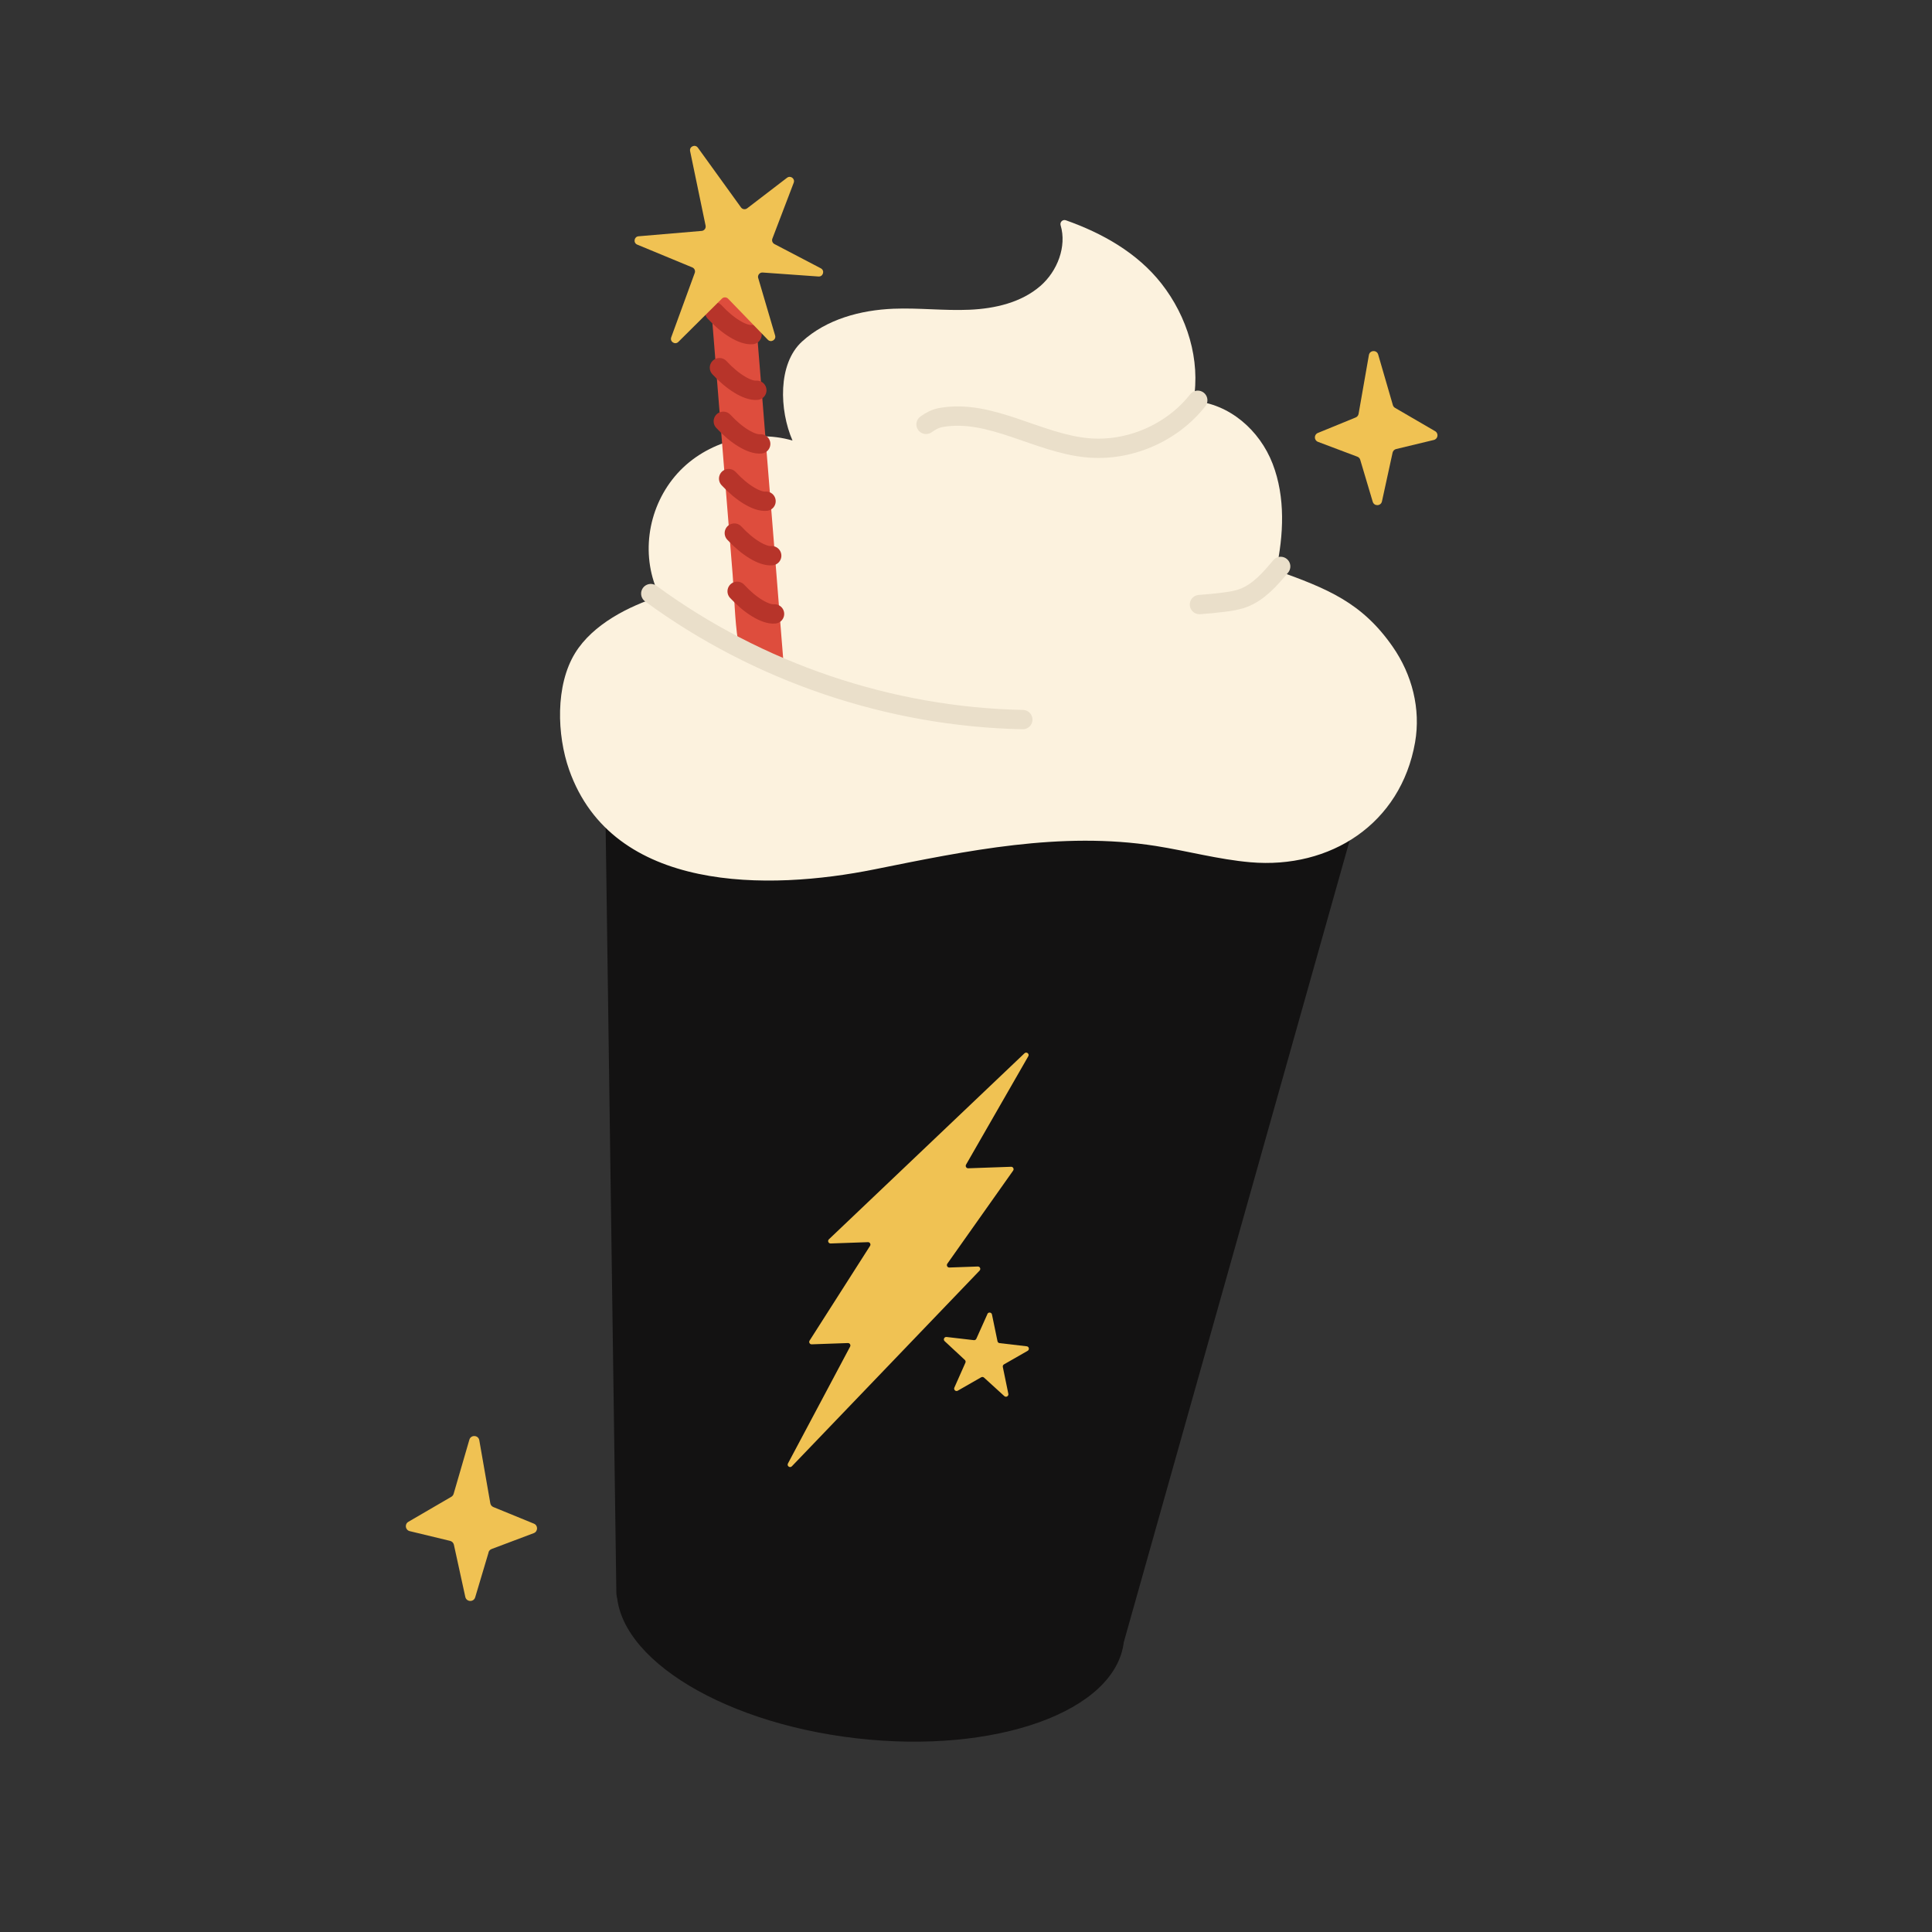
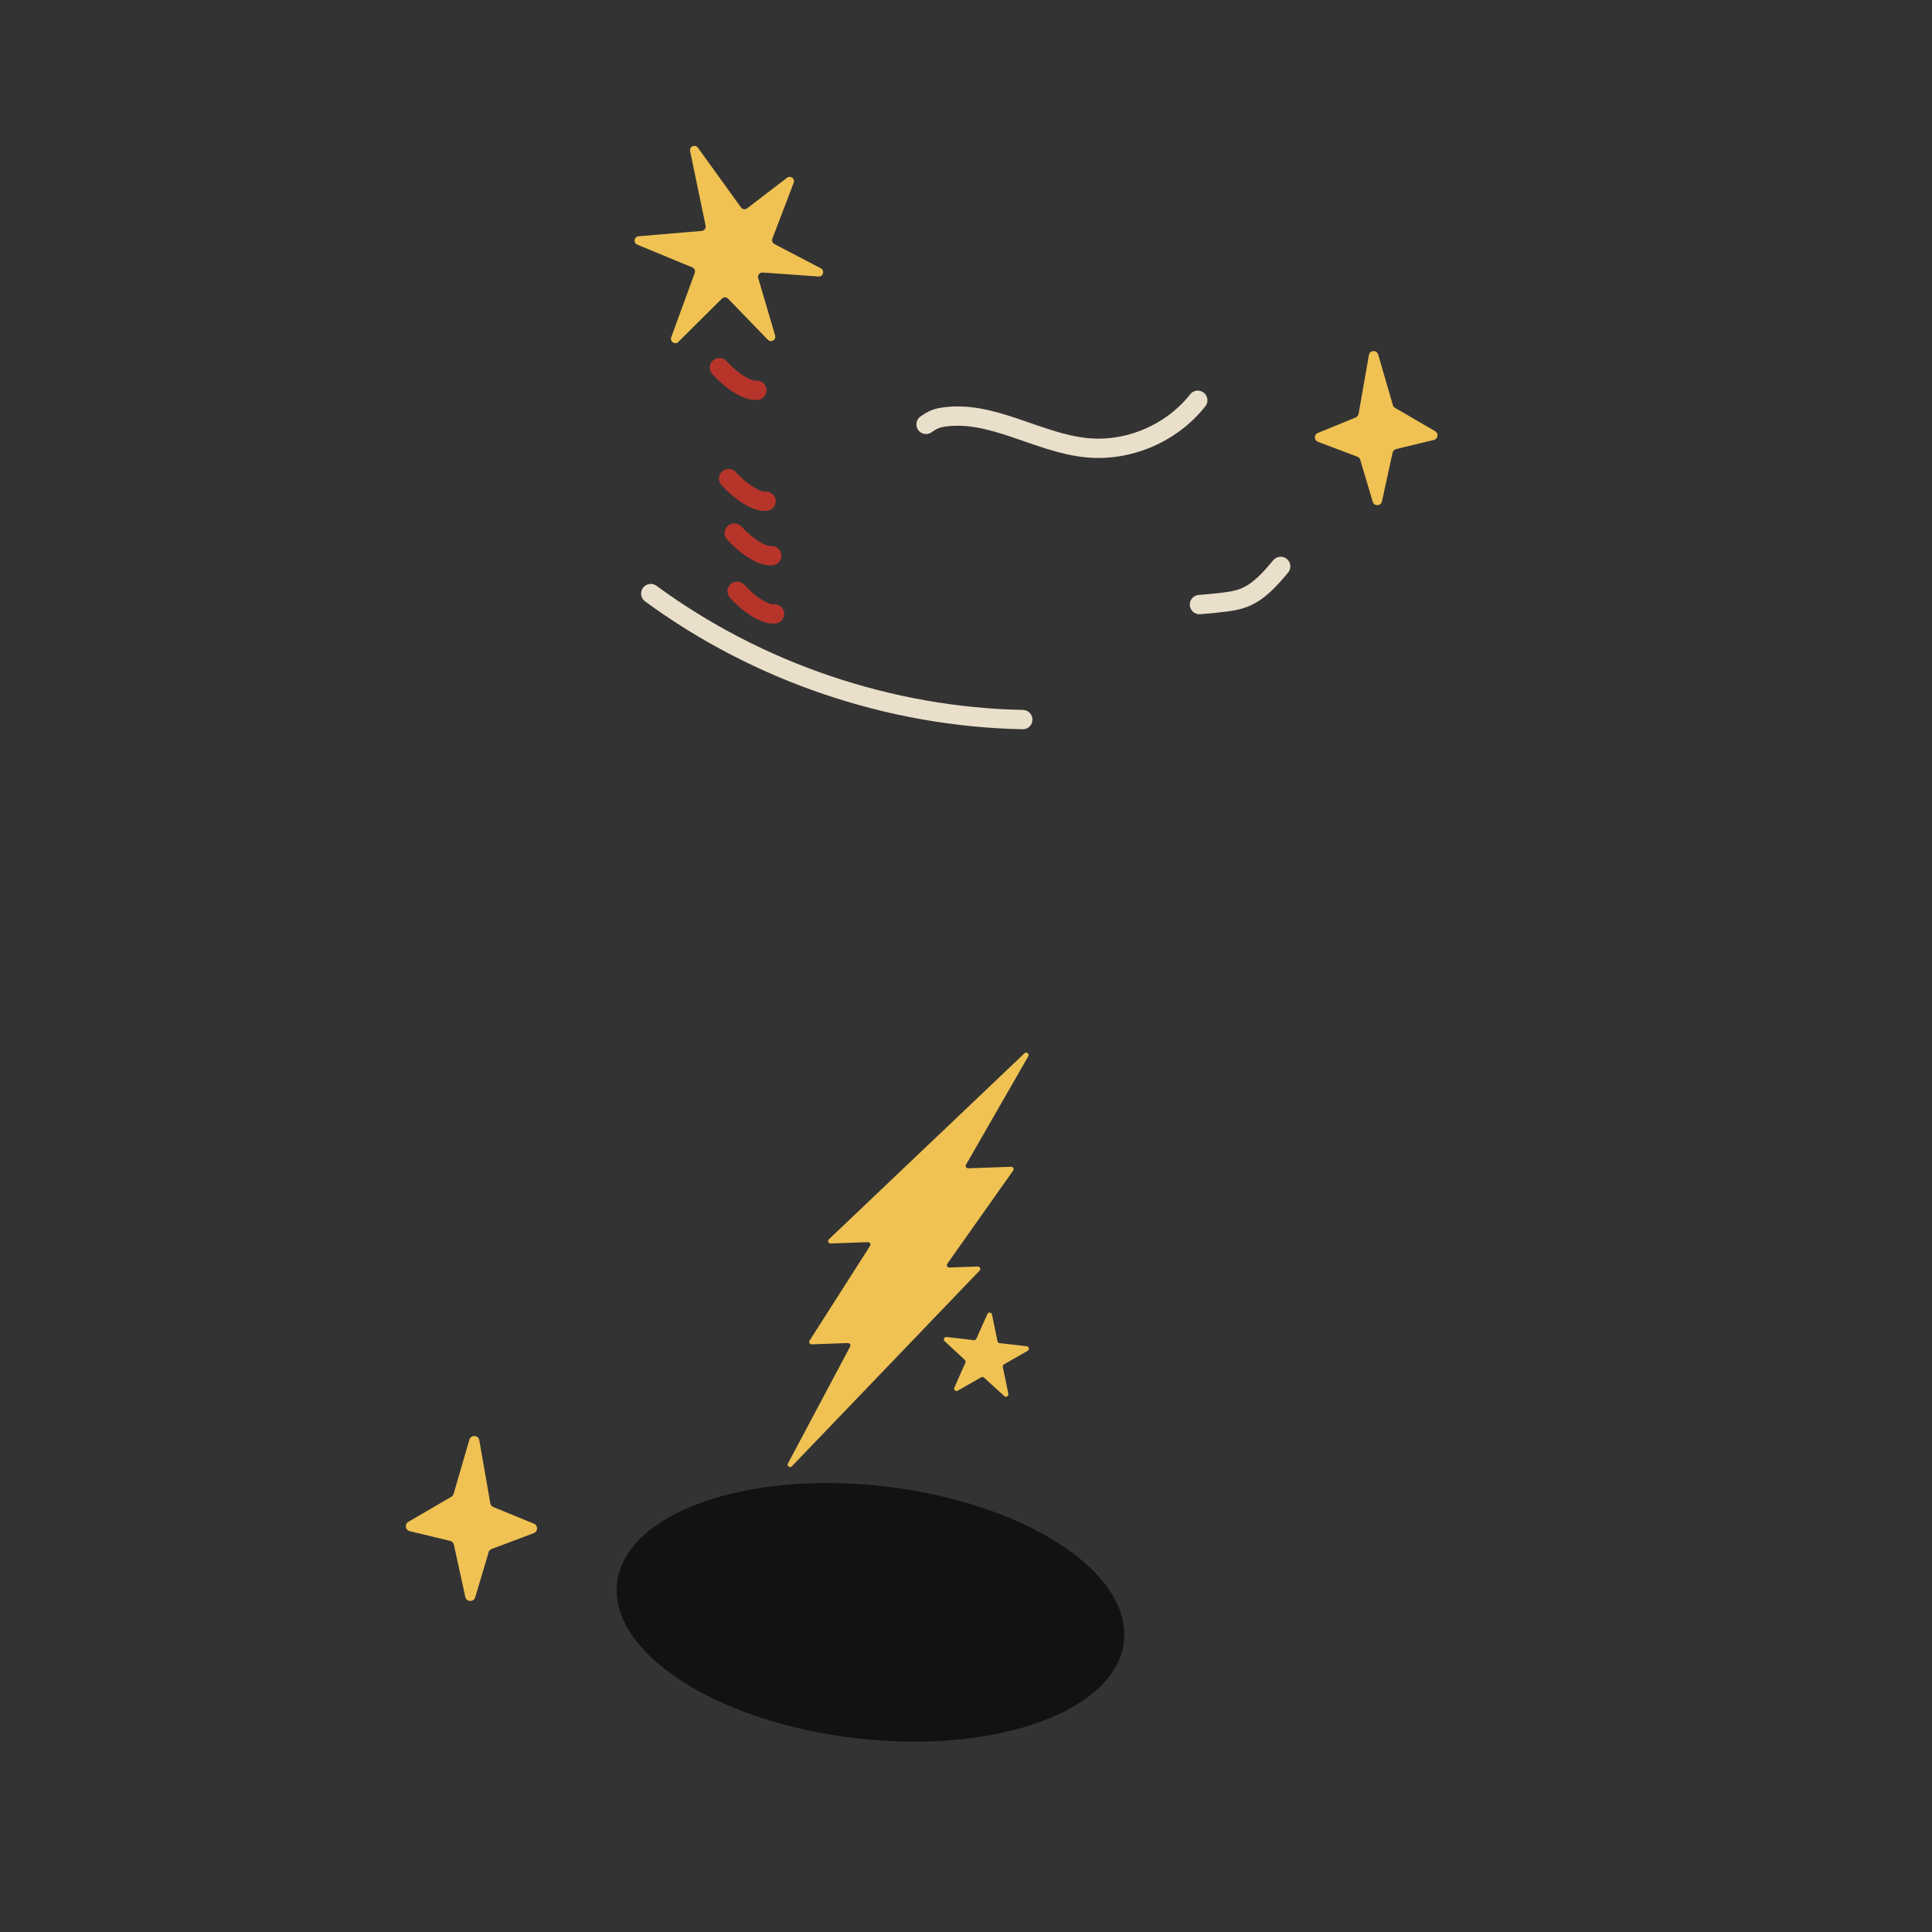
<svg xmlns="http://www.w3.org/2000/svg" id="Layer_1" viewBox="0 0 500 500">
  <rect x="0" y="0" width="500" height="500" fill="#333333" stroke="none" />
  <defs>
    <style>.cls-1{stroke:#eadfca;}.cls-1,.cls-2{fill:none;stroke-linecap:round;stroke-linejoin:round;stroke-width:5px;}.cls-2{stroke:#b7342a;}.cls-3{fill:#fcf2de;}.cls-3,.cls-4,.cls-5,.cls-6{stroke-width:0px;}.cls-4{fill:#de4d3d;}.cls-5{fill:#f0c253;}.cls-6{fill:#131212;}</style>
  </defs>
  <ellipse class="cls-6" cx="225.26" cy="417.24" rx="32.8" ry="66.01" transform="translate(-215.21 592.78) rotate(-83.36)" />
-   <path class="cls-6" d="M286.27,427.61l-122.66-11.03c-2.3-.21-4.07-2.12-4.1-4.43l-3.23-230.91c-.04-2.72,2.32-4.85,5.03-4.54l187.89,21.86c2.75.32,4.57,3.03,3.82,5.7l-62,220.08c-.59,2.09-2.58,3.46-4.74,3.27Z" />
  <path class="cls-5" d="M265.13,272.6l-50.61,48.13c-.42.4-.12,1.1.45,1.08l9.65-.34c.5-.02.82.54.55.96l-15.65,24.52c-.27.43.05.98.55.96l9.36-.33c.48-.02.8.49.58.92l-16.09,30.25c-.34.64.5,1.25,1.01.73l48.59-50.65c.39-.41.09-1.08-.47-1.06l-7.35.26c-.52.02-.83-.56-.53-.99l17.03-24.09c.3-.42-.02-1.01-.53-.99l-11.09.39c-.49.02-.81-.51-.57-.94l16.11-28.05c.36-.63-.45-1.26-.98-.77Z" />
  <path class="cls-5" d="M255.55,340.06l-2.87,6.4c-.11.25-.37.4-.64.37l-7.07-.82c-.6-.07-.94.67-.5,1.08l5.23,4.86c.2.18.25.47.15.71l-2.86,6.45c-.25.55.36,1.1.88.8l6.06-3.47c.24-.13.53-.1.73.08l5.26,4.79c.45.41,1.16,0,1.04-.59l-1.43-6.95c-.05-.27.07-.54.3-.67l6.13-3.51c.52-.3.36-1.1-.24-1.17l-7.03-.82c-.27-.03-.49-.23-.54-.5l-1.43-6.91c-.12-.6-.94-.68-1.19-.13Z" />
-   <path class="cls-3" d="M330.25,147.58c13.35,4.78,22.22,8.35,30.18,19.79,5.02,7.22,7.3,16.09,5.79,24.75-3.7,21.09-21.9,32.83-42.63,31.03-8.26-.72-16.32-2.93-24.51-4.22-24.54-3.84-48.81,1.23-72.78,6.06-27.29,5.5-67.77,6.2-79.02-25.8-3.14-8.94-3.6-21.82,1.58-30.21,4.57-7.4,13.84-12.11,21.89-14.65-5.01-10.05-3.31-22.41,3.89-31.03s19.67-12.42,30.46-9.29c-3.41-7.85-3.85-19.85,2.47-25.62,6.32-5.77,15.11-8.14,23.66-8.49,6.56-.26,13.14.55,19.7.26s13.37-1.85,18.33-6.16c4.4-3.82,6.86-10.23,5.23-15.69-.25-.83.53-1.59,1.36-1.3,9.5,3.35,18.54,8.48,24.73,16.38,6.67,8.51,10.16,19.73,8.29,30.38,9.29.7,17.14,7.57,20.49,16.26,3.35,8.69,2.85,18.43.9,27.54Z" />
  <path class="cls-1" d="M239.66,109.83c1.28-.92,2.48-1.54,3.92-1.79,12.81-2.24,24.9,6.65,37.85,7.85,10.76,1,21.88-3.8,28.55-12.3" />
  <path class="cls-1" d="M331.44,146.59c-2.75,3.28-5.69,6.68-9.7,8.18-1.62.61-3.35.87-5.07,1.08-2.08.26-4.16.47-6.25.61" />
-   <path class="cls-4" d="M194.64,70.32l-11.26.91c.48,6.01.97,12.03,1.45,18.04,1.05,13.02,2.1,26.04,3.14,39.07.55,6.79,1.09,13.58,1.64,20.37.46,5.67.52,11.55,1.38,17.18.63,4.07,8.32,6.43,11.85,6.97.23.04.12-.2.1-.34-.1-.53-.17-1.04-.21-1.58l-.09-1.1-.19-2.36-.21-2.58-.22-2.78-.24-2.97-.25-3.13-.26-3.28-.27-3.41-.28-3.53c-.1-1.21-.19-2.42-.29-3.63l-.3-3.71-.3-3.77-.31-3.81-.31-3.84-.31-3.85-.31-3.85-.31-3.82-.3-3.78-.3-3.72-.29-3.65-.29-3.55-.28-3.44-.27-3.32-.26-3.17-.24-3.01-.23-2.83-.21-2.64-.19-2.42-.18-2.19-.16-1.94-.14-1.68-.11-1.4-.09-1.1-.06-.78-.04-.45v-.1Z" />
  <path class="cls-1" d="M168.42,153.62c27.75,20.37,61.86,31.92,96.28,32.61" />
-   <path class="cls-2" d="M184.95,80.74c3.41,3.7,7.33,6.07,9.68,5.85" />
  <path class="cls-2" d="M186.19,95.15c3.41,3.7,7.33,6.07,9.68,5.85" />
-   <path class="cls-2" d="M187.19,109.03c3.41,3.7,7.33,6.07,9.68,5.85" />
  <path class="cls-2" d="M188.57,123.86c3.41,3.7,7.33,6.07,9.68,5.85" />
  <path class="cls-2" d="M190.04,137.96c3.41,3.7,7.33,6.07,9.68,5.85" />
  <path class="cls-2" d="M190.77,153.03c3.41,3.7,7.33,6.07,9.68,5.85" />
  <path class="cls-5" d="M196.23,71.97l4.37,14.85c.33,1.13-1.07,1.94-1.89,1.1l-10.28-10.62c-.44-.45-1.16-.46-1.6-.02l-11.27,11.2c-.85.85-2.26-.05-1.85-1.18l6.09-16.67c.21-.57-.07-1.19-.63-1.42l-14.25-5.9c-1.09-.45-.84-2.06.33-2.16l16.35-1.39c.67-.06,1.14-.69,1.01-1.35l-4.01-19.3c-.25-1.19,1.3-1.87,2.01-.89l11.16,15.46c.37.51,1.09.62,1.6.23l10.31-7.9c.9-.69,2.14.23,1.73,1.29l-5.52,14.46c-.2.53.02,1.13.53,1.4l12.01,6.28c1.08.57.61,2.2-.6,2.12l-14.45-1.03c-.78-.06-1.38.69-1.16,1.44Z" />
  <path class="cls-5" d="M126.45,401.75l-3.47,11.63c-.39,1.31-2.26,1.24-2.56-.1l-2.95-13.5c-.11-.49-.49-.88-.98-1l-10.45-2.52c-1.16-.28-1.38-1.83-.35-2.42l11.11-6.47c.29-.17.51-.45.6-.77l4.07-14c.39-1.34,2.33-1.24,2.57.14l2.85,16.3c.08.45.38.82.8.99l10.48,4.29c1.11.45,1.09,2.03-.04,2.46l-10.91,4.11c-.39.15-.68.46-.8.86Z" />
  <path class="cls-5" d="M352.02,118.98l3.24,10.87c.36,1.22,2.12,1.16,2.39-.09l2.75-12.61c.1-.46.46-.83.92-.94l9.76-2.35c1.08-.26,1.29-1.71.33-2.27l-10.38-6.04c-.27-.16-.48-.42-.56-.72l-3.8-13.08c-.36-1.25-2.17-1.16-2.4.13l-2.67,15.23c-.07.42-.36.77-.75.93l-9.79,4.01c-1.04.42-1.02,1.9.03,2.3l10.19,3.84c.36.14.64.43.75.8Z" />
</svg>